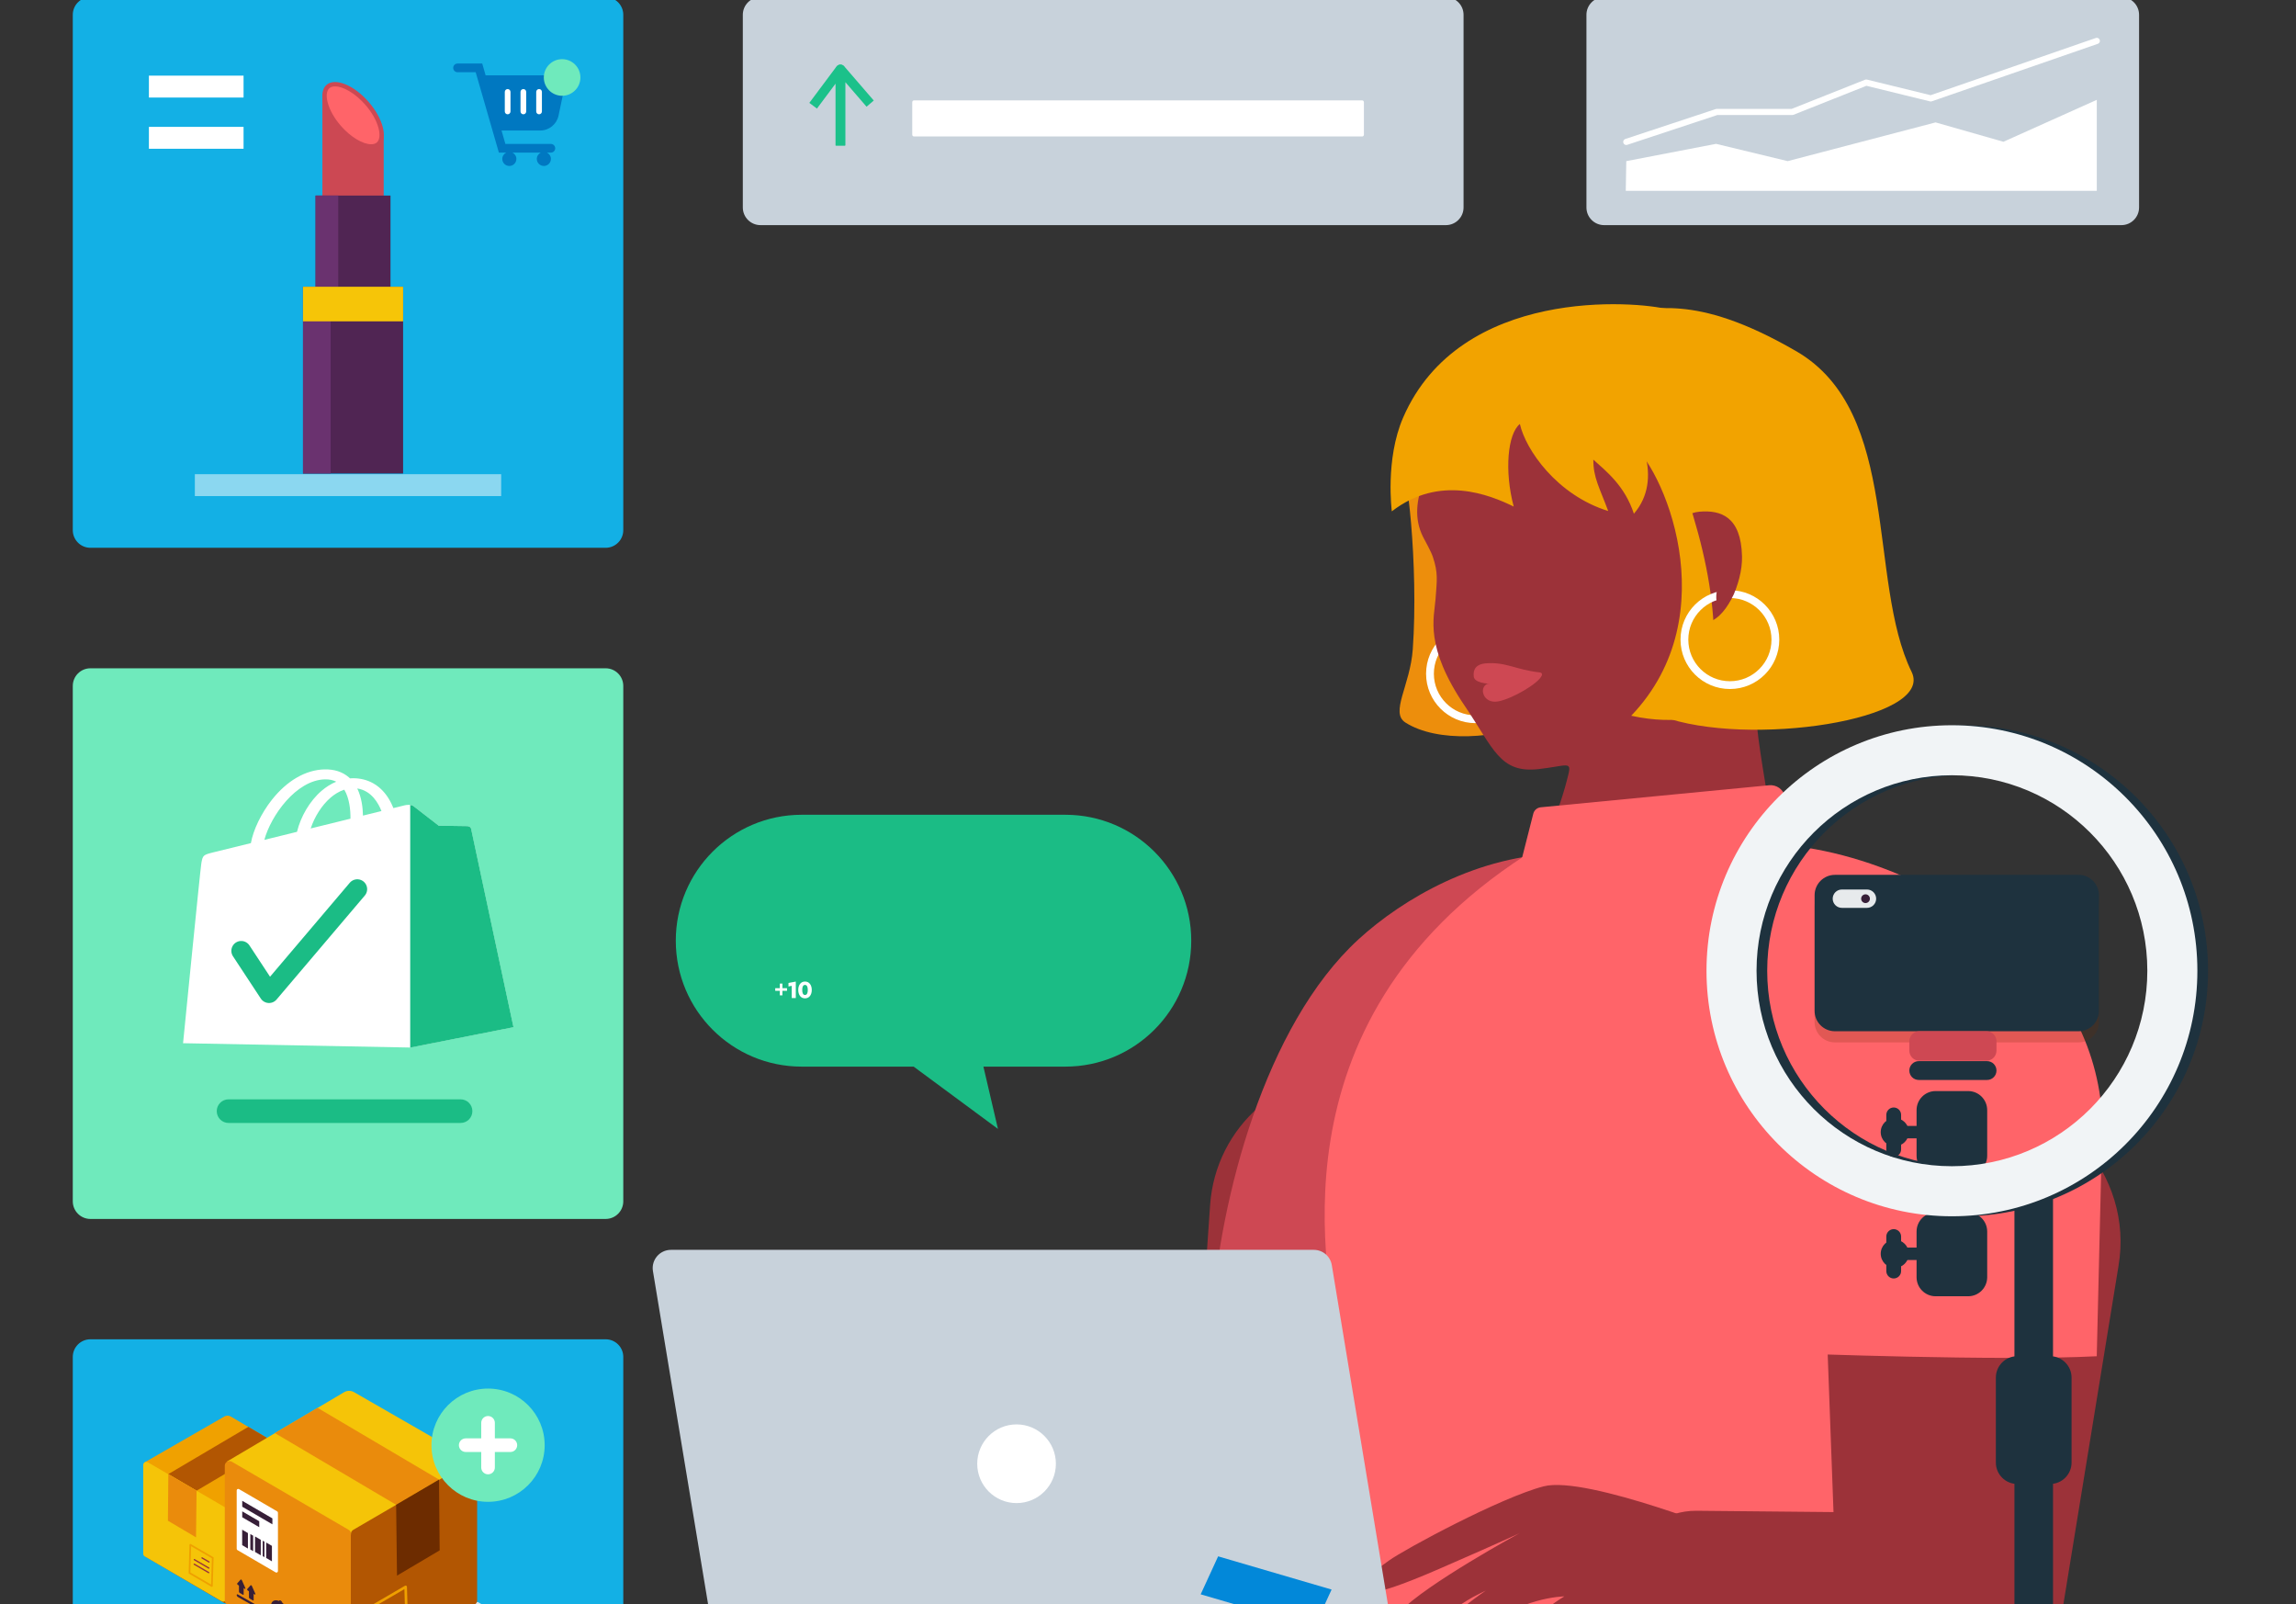
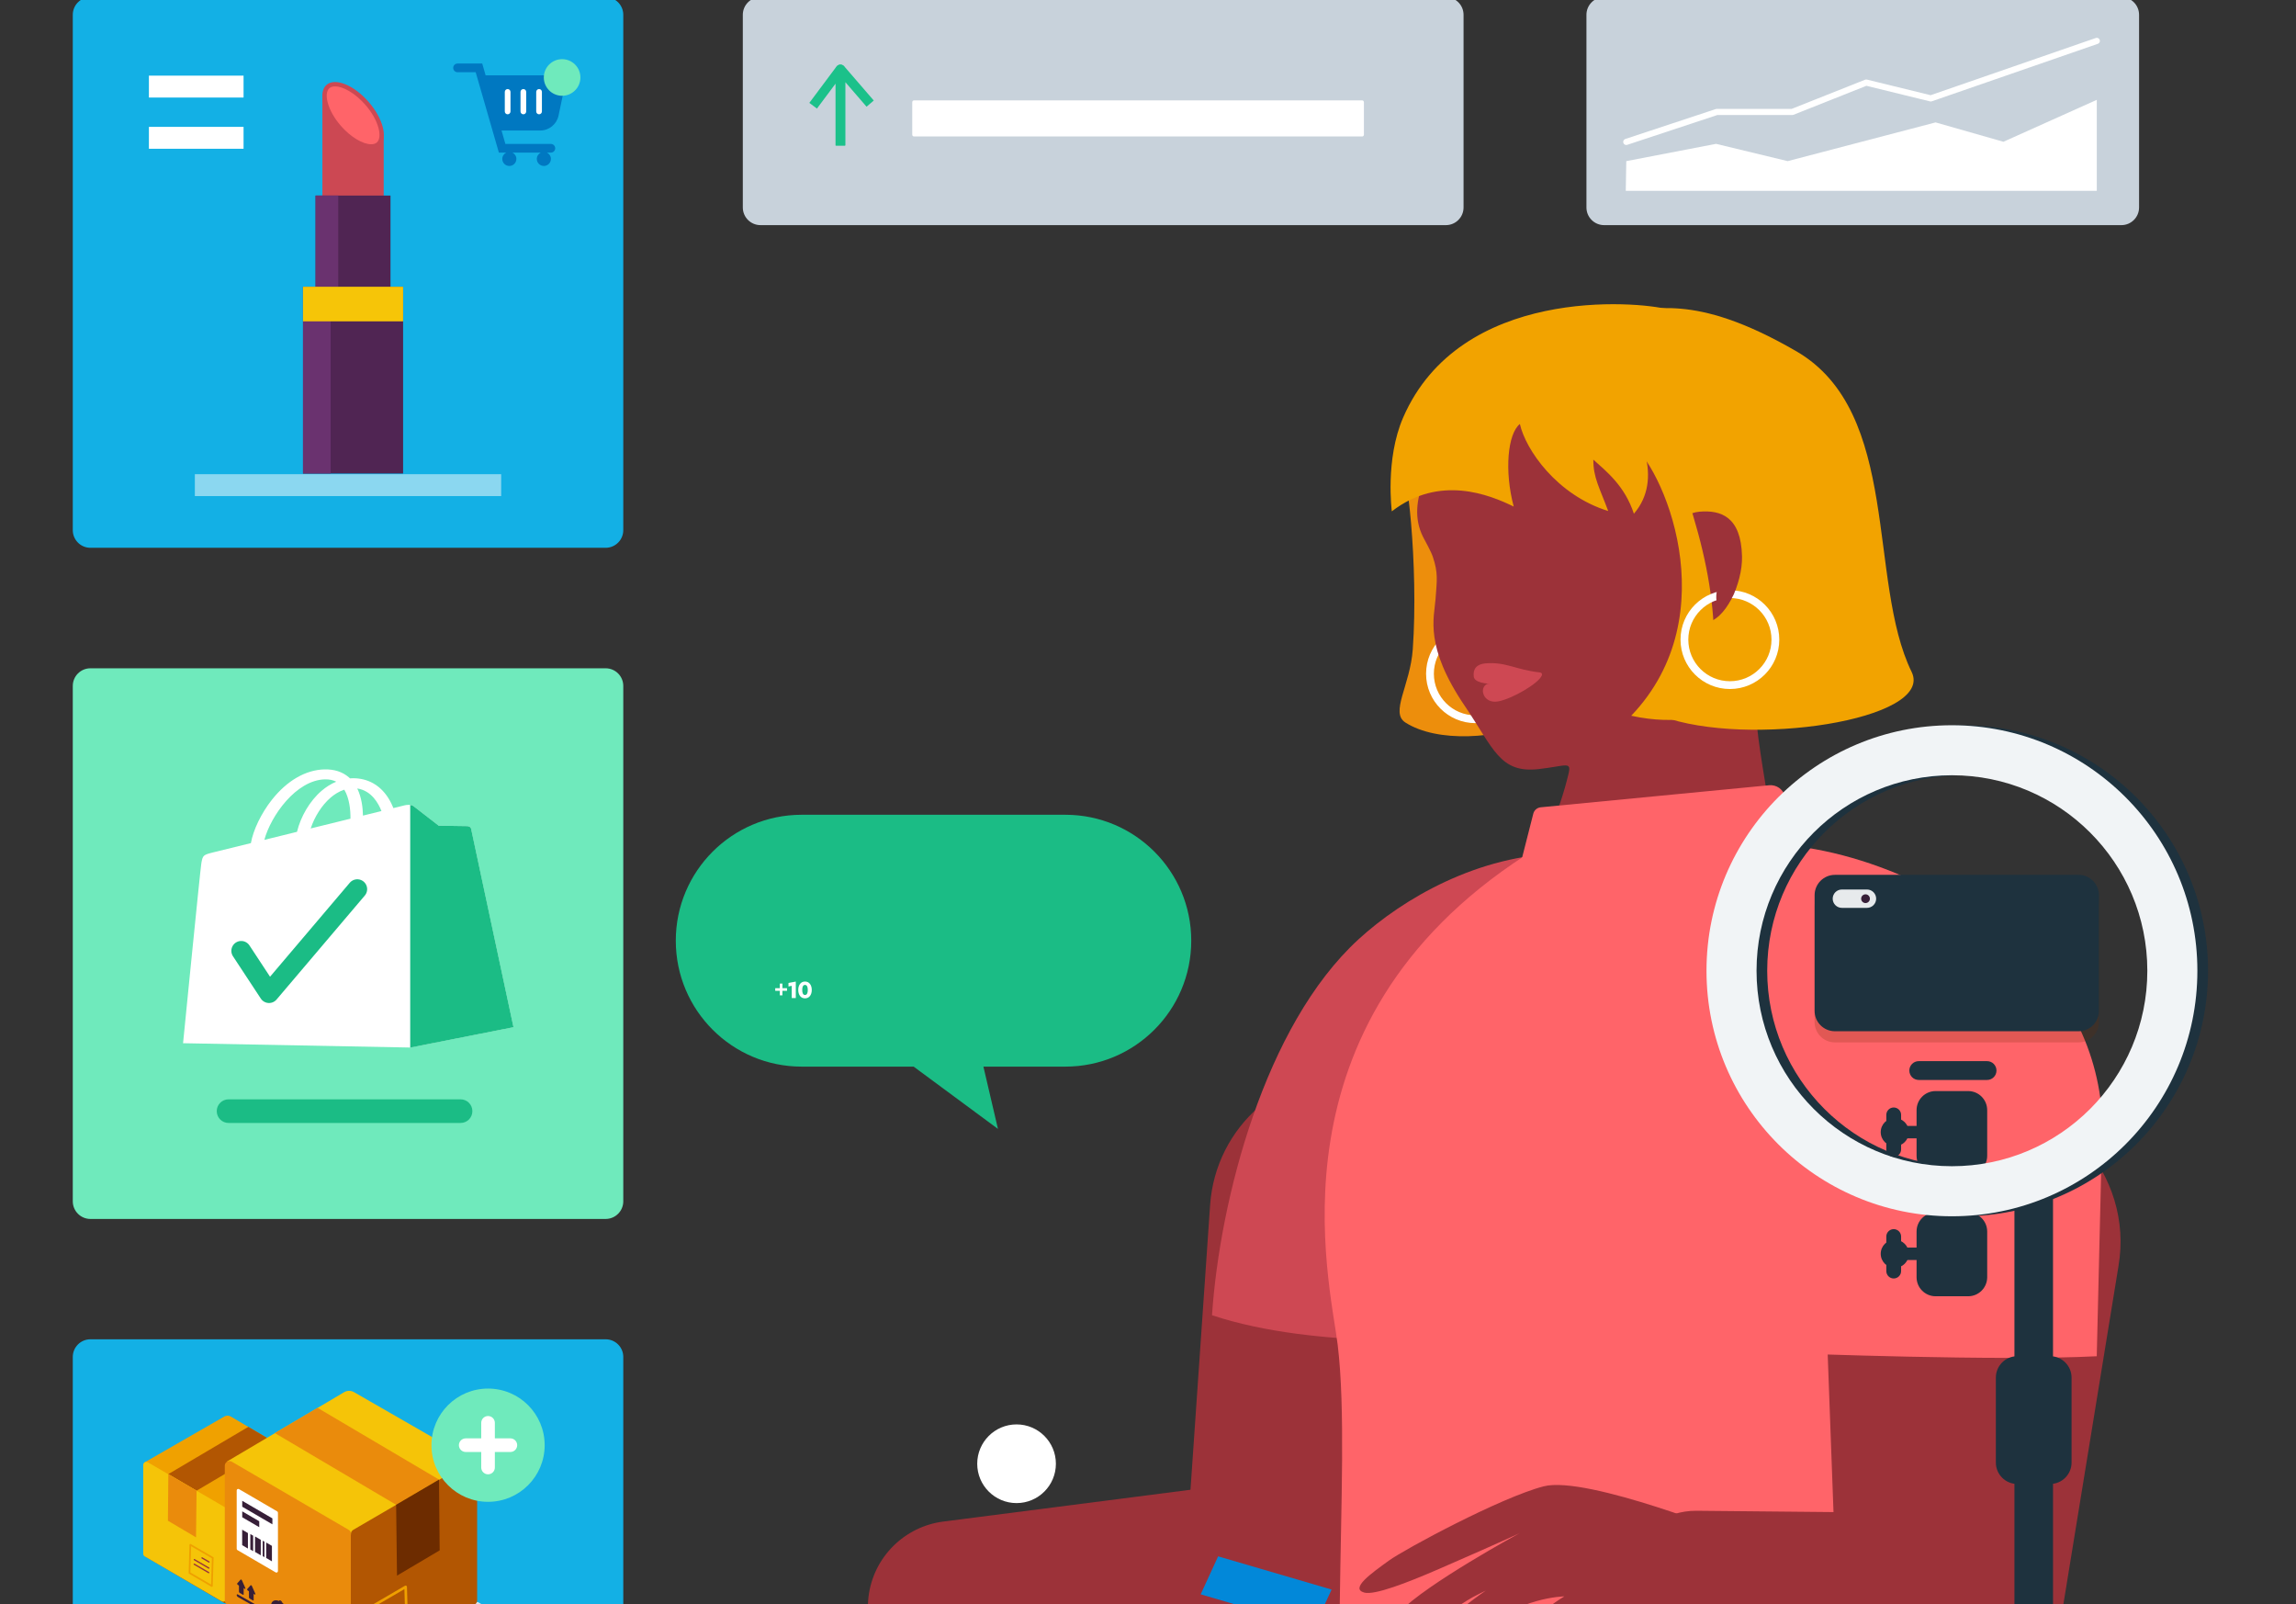
<svg xmlns="http://www.w3.org/2000/svg" width="1134" height="792" viewBox="0 0 1134 792" fill="none">
  <rect x="0" y="0" width="1134" height="792" fill="#333333" stroke="none" />
  <g clip-path="url(#clip0_317_75709)">
    <path d="M299.12 329.973H44.667C39.851 329.973 35.947 333.877 35.947 338.693V593.146C35.947 597.962 39.851 601.866 44.667 601.866H299.12C303.936 601.866 307.84 597.962 307.84 593.146V338.693C307.84 333.877 303.936 329.973 299.12 329.973Z" fill="#6FEABC" />
    <path d="M299.12 -1.414H44.667C39.851 -1.414 35.947 2.49 35.947 7.306V261.759C35.947 266.575 39.851 270.479 44.667 270.479H299.12C303.936 270.479 307.84 266.575 307.84 261.759V7.306C307.84 2.49 303.936 -1.414 299.12 -1.414Z" fill="#13B0E5" />
    <path d="M247.534 234.133H96.24V244.946H247.534V234.133Z" fill="#8BD7F0" />
    <path d="M120.294 37.348H73.547V48.161H120.294V37.348Z" fill="white" />
    <path d="M120.294 62.641H73.547V73.454H120.294V62.641Z" fill="white" />
    <path d="M714.133 -1.414H375.6C370.784 -1.414 366.88 2.49 366.88 7.306V102.439C366.88 107.255 370.784 111.159 375.6 111.159H714.133C718.949 111.159 722.853 107.255 722.853 102.439V7.306C722.853 2.49 718.949 -1.414 714.133 -1.414Z" fill="#C8D2DB" />
    <path d="M672.747 49.562H451.453C450.96 49.562 450.56 49.962 450.56 50.456V66.496C450.56 66.989 450.96 67.389 451.453 67.389H672.747C673.24 67.389 673.64 66.989 673.64 66.496V50.456C673.64 49.962 673.24 49.562 672.747 49.562Z" fill="white" />
    <path d="M401.613 52.201L415.013 34.254V71.841" stroke="#1BC18A" stroke-width="4.69" stroke-linejoin="round" />
    <path d="M429.773 51.161L415.173 34.254V71.841" stroke="#1BC18A" stroke-width="4.69" stroke-linejoin="round" />
    <path d="M1047.77 -1.414H792.267C787.451 -1.414 783.547 2.49 783.547 7.306V102.439C783.547 107.255 787.451 111.159 792.267 111.159H1047.77C1052.59 111.159 1056.49 107.255 1056.49 102.439V7.306C1056.49 2.49 1052.59 -1.414 1047.77 -1.414Z" fill="#C8D2DB" />
    <path d="M492.893 557.413L476.12 485.586L426.907 508.666L492.893 557.413Z" fill="#1BBC85" />
    <path d="M526.173 402.293H395.96C361.615 402.293 333.773 430.132 333.773 464.473C333.773 498.814 361.615 526.653 395.96 526.653H526.173C560.518 526.653 588.36 498.814 588.36 464.473C588.36 430.132 560.518 402.293 526.173 402.293Z" fill="#1BBC85" />
    <path d="M386.442 487.929H388.71V489.213H386.442V491.469H385.158V489.213H382.89V487.929H385.158V485.649H386.442V487.929ZM393.045 492.801H391.041V486.753L389.433 487.077V485.337L393.045 484.665V492.801ZM397.59 484.641C399.714 484.641 400.938 486.417 400.938 488.793C400.938 491.169 399.714 492.945 397.59 492.945C395.466 492.945 394.254 491.169 394.254 488.793C394.254 486.417 395.466 484.641 397.59 484.641ZM397.59 491.277C398.574 491.277 398.97 490.269 398.97 488.793C398.97 487.317 398.574 486.309 397.59 486.309C396.606 486.309 396.222 487.317 396.222 488.793C396.222 490.269 396.606 491.277 397.59 491.277Z" fill="white" />
    <path d="M189.507 143.437H159.227V46.277L189.507 67.597V143.437Z" fill="#CC4853" />
    <path d="M192.867 96.559H155.867V189.252H192.867V96.559Z" fill="#502553" />
    <path d="M167.067 96.559H155.867V189.252H167.067V96.559Z" fill="#6A326F" />
    <path d="M187.53 71.979C191.744 68.297 189.282 58.583 182.029 50.281C174.777 41.979 165.481 38.233 161.266 41.915C157.051 45.597 159.514 55.312 166.766 63.614C174.019 71.916 183.315 75.661 187.53 71.979Z" fill="#CC4853" />
    <path d="M183.32 71.224C179.12 71.224 173.133 67.597 168.4 62.184C165.106 58.424 162.773 54.264 161.813 50.491C161 47.277 161.32 44.744 162.693 43.544C163.36 42.957 164.293 42.664 165.48 42.664C169.68 42.664 175.666 46.291 180.4 51.704C183.693 55.464 186.026 59.624 186.986 63.397C187.8 66.611 187.48 69.144 186.12 70.344C185.453 70.931 184.52 71.224 183.333 71.224H183.32Z" fill="#FF6469" />
    <path d="M199.093 141.586H149.653V233.786H199.093V141.586Z" fill="#502553" />
    <path d="M163.307 141.586H149.653V233.786H163.307V141.586Z" fill="#6A326F" />
    <path d="M199.093 141.586H149.653V158.666H199.093V141.586Z" fill="#F6C508" />
    <mask id="mask0_317_75709" style="mask-type:luminance" maskUnits="userSpaceOnUse" x="406" y="98" width="705" height="737">
      <path d="M1110.19 98.519H406.934V834.2H1110.19V98.519Z" fill="white" />
    </mask>
    <g mask="url(#mask0_317_75709)">
      <path d="M738.16 608.615L714.213 799.189L713.04 808.549C709.107 839.802 680.84 861.989 649.587 858.055L466.107 835.802C442.76 832.975 426.133 811.749 428.96 788.402C431.36 768.655 446.933 753.722 465.8 751.295L649.107 727.709L584.467 786.575L597.68 594.962C600.36 556.069 634.067 526.709 672.973 529.389C713.267 532.029 743.32 568.589 738.173 608.629L738.16 608.615Z" fill="#9C3239" />
      <path d="M772.133 421.36C730.107 421.986 692.947 443.693 671.013 463.76C624.533 506.306 602.467 592.466 598.613 649.4C650.707 666.76 724.493 660.973 724.493 660.973L730.373 553.76L815.92 450.093C813.907 432.026 805.16 414.72 772.133 421.373V421.36Z" fill="#CE4853" />
      <path d="M740.707 191.92C728.747 180.973 691.267 228.453 691.267 228.453C694.747 226.187 700.694 279.427 697.774 320.6C696.507 338.427 686.44 351.813 694.107 356.733C709.8 366.8 739.787 364.987 759.267 356.013C770.947 350.627 775.227 350.333 771.84 340.48C755.56 293.12 784.987 232.467 740.707 191.933V191.92Z" fill="#ED8E0C" />
      <path d="M728.733 355.132C741.141 355.132 751.2 345.074 751.2 332.666C751.2 320.258 741.141 310.199 728.733 310.199C716.325 310.199 706.267 320.258 706.267 332.666C706.267 345.074 716.325 355.132 728.733 355.132Z" stroke="white" stroke-width="3.85" stroke-miterlimit="10" />
      <path d="M878.507 447.576C882.52 432.323 864.414 359.163 867.627 345.083C871.067 330.029 868.147 307.909 867.64 297.723C866.467 273.989 845.84 180.883 845.84 180.883L729.627 191.269L711.414 221.283C709.227 227.269 693.587 246.736 702.854 265.109C703.894 267.163 706.734 272.123 707.68 274.936C710.36 282.923 709.707 286.456 709.014 295.803C708.32 305.149 703.427 319.069 723.534 348.683C737.707 369.549 740.707 381.963 760.014 379.736C773.787 378.149 776.214 375.71 774.667 382.203C765.667 419.776 742.507 452.443 739.174 471.163C731.347 515.136 843.894 528.523 878.52 447.603L878.507 447.576Z" fill="#9C3239" />
      <path d="M893.893 440.842L742.374 460.375L757.293 401.775C757.733 400.028 759.227 398.762 761.014 398.602L873.774 387.722C877.387 387.375 880.72 389.708 881.627 393.228L893.88 440.842H893.893Z" fill="#FF6469" />
      <path d="M887.2 173.442C834.96 143.135 816.347 154.695 801 152.549L822.6 224.255C827.12 220.455 841.88 324.495 820.68 353.628C862.893 369.322 955.773 355.549 944.147 331.735C922.173 286.722 939.133 203.549 887.2 173.429V173.442Z" fill="#F2A300" />
      <path d="M860.387 274.762C860.68 287.855 852.293 306.682 841.973 307.508C831.653 308.348 824.293 290.828 823.027 277.775C821.773 264.735 829.107 253.482 839.427 252.642C849.747 251.802 859.933 254.882 860.387 274.748V274.762Z" fill="#9C3239" />
      <path d="M867.067 164.468C856.827 156.428 825.587 153.214 823.92 152.774C808.4 148.654 721.253 141.268 693.027 206.148C684.04 226.801 687.427 252.481 687.427 252.481C710.987 234.241 735.693 244.281 747.627 250.121C742.947 232.508 744.627 214.188 750.667 209.348C753.52 222.001 768.867 244.414 794.293 252.321C790.04 240.854 786.867 235.721 786.96 226.948C793.413 232.788 802.453 239.828 806.987 253.654C814.48 244.948 814.987 234.708 812.867 225.534C834.8 231.534 855.907 236.894 862.667 237.294C862.667 237.294 890.333 182.761 867.067 164.481V164.468Z" fill="#F2A300" />
      <path d="M822.454 215.215L804.547 218.002C821.054 229.095 853.467 303.375 805.667 353.401C828.867 358.548 843.667 352.508 843.667 352.508C851.16 307.682 844.587 272.028 822.454 215.215Z" fill="#F2A300" />
      <path d="M854.4 338.281C866.808 338.281 876.867 328.222 876.867 315.814C876.867 303.406 866.808 293.348 854.4 293.348C841.992 293.348 831.934 303.406 831.934 315.814C831.934 328.222 841.992 338.281 854.4 338.281Z" stroke="white" stroke-width="3.85" stroke-miterlimit="10" />
      <path d="M856.227 293.641C854.387 297.761 850.947 300.281 849.107 299.387C847.267 298.494 847.32 292.561 848.52 290.067C849.72 287.574 853.36 286.801 855.213 287.694C857.067 288.587 858.533 288.481 856.24 293.641H856.227Z" fill="#9C3239" />
      <path d="M661.547 792.202C661.493 821.602 636.747 937.135 636.747 937.135L965.947 920.082L925.64 776.228L942.92 624.882L883.56 539.868V453.068C883.56 440.028 871.92 430.055 859.027 432.068L753.32 422.375C624.16 505.975 656.92 632.655 660.693 664.028C664.493 695.588 662.333 742.308 661.72 792.175H661.573L661.547 792.202Z" fill="#FF6469" />
      <path d="M1046.33 625.122L1017.03 804.868L1014.91 817.842C1010.67 843.815 986.187 861.428 960.213 857.202C958.08 856.855 955.747 856.282 953.733 855.682L826.88 816.255C807.907 810.362 797.32 790.202 803.213 771.242C808.04 755.722 822.453 745.815 837.907 745.948L970.747 747.228L907.467 798.028L900.76 616.028C899.267 575.575 930.853 541.588 971.293 540.095C1016.96 537.882 1054.11 580.175 1046.32 625.122H1046.33Z" fill="#9C3239" />
      <path d="M860.413 807.907C836.667 822.4 791.907 801.907 791.907 801.907C791.907 801.907 776.4 804.213 767.707 812.333C761.893 817.773 759.547 823.52 756.16 824.253C739.347 827.88 748.933 812.08 753.053 805.573C758.92 796.28 772.627 788.227 772.627 788.227C772.627 788.227 749.213 788.573 730.96 806.4C713.547 823.413 692.147 819.32 721.68 794.507C725.467 791.32 729.68 788.227 733.84 785.36C732.787 785.88 731.707 786.413 730.573 786.973C713.24 795.427 700.68 811.16 692.493 812.213C682.36 813.52 681.947 805.653 691.107 796.053C704.533 781.96 750.627 756.96 750.627 756.96C750.627 756.96 746.187 759.253 710.827 774.64C694.64 781.68 678.853 787.694 673.867 786.36C666.533 784.4 677.36 776.8 686.107 770.467C693.587 765.053 741.147 739.373 762.453 733.88C783.76 728.387 858.533 758.52 858.533 758.52C858.533 758.52 884.187 793.4 860.427 807.907H860.413Z" fill="#9C3239" />
      <path d="M734.987 337.588C740.773 337.015 752.227 334.495 756.853 333.575C759.093 333.135 762.027 331.922 761.387 333.668C760.08 337.202 747.427 344.828 740.12 346.295C735.933 347.135 733.72 344.922 733 343.455C731.293 339.975 733.627 337.722 735 337.588H734.987Z" fill="#CE4853" />
      <path d="M753.933 336.828C748.027 337.308 728.64 339.748 727.893 334.081C727.4 330.281 729.36 327.908 733.68 327.548C743.787 326.694 748.627 330.708 760.347 331.988C763.533 332.334 760.2 336.334 753.92 336.828H753.933Z" fill="#CE4853" />
      <path d="M1035.59 669.655L1038.01 568.522C1041.09 532.855 1027.96 497.562 1001.93 472.975C965.307 438.389 911.133 415.655 866.08 416.749L799.44 418.375L885.107 668.202C885.107 668.202 987.267 672.122 1035.59 669.655Z" fill="#FF6469" />
    </g>
-     <path d="M691.547 828.681H364.84C359.614 828.681 355.16 824.908 354.307 819.748L322.467 627.481C321.64 622.028 325.867 617.121 331.374 617.121H648.894C653.347 617.121 657.147 620.374 657.8 624.788L691.534 828.681H691.547Z" fill="#C8D2DB" />
    <path d="M521.507 722.735C521.507 733.469 512.8 742.162 502.08 742.162C491.347 742.162 482.653 733.455 482.653 722.735C482.653 712.015 491.36 703.309 502.08 703.309C512.8 703.309 521.507 712.015 521.507 722.735Z" fill="white" />
    <path d="M593.014 787.213L649.04 803.6L657.68 784.853L601.64 768.453L593.014 787.213Z" fill="#0288D9" />
    <path d="M1013.99 591.055H994.934V811.295H1013.99V591.055Z" fill="#1E323E" />
    <path d="M1012.57 669.629H996.334C990.494 669.629 985.76 674.363 985.76 680.202V722.149C985.76 727.988 990.494 732.722 996.334 732.722H1012.57C1018.41 732.722 1023.15 727.988 1023.15 722.149V680.202C1023.15 674.363 1018.41 669.629 1012.57 669.629Z" fill="#1E323E" />
    <path d="M972.066 598.668H956.013C950.814 598.668 946.6 602.882 946.6 608.081V630.628C946.6 635.827 950.814 640.041 956.013 640.041H972.066C977.265 640.041 981.48 635.827 981.48 630.628V608.081C981.48 602.882 977.265 598.668 972.066 598.668Z" fill="#1E323E" />
    <path d="M972.066 538.719H956.013C950.814 538.719 946.6 542.933 946.6 548.132V570.679C946.6 575.878 950.814 580.092 956.013 580.092H972.066C977.265 580.092 981.48 575.878 981.48 570.679V548.132C981.48 542.933 977.265 538.719 972.066 538.719Z" fill="#1E323E" />
    <path opacity="0.2" d="M896.227 447.493V504.64C896.227 510.185 900.722 514.68 906.267 514.68H1026.61C1032.16 514.68 1036.65 510.185 1036.65 504.64V447.493C1036.65 441.948 1032.16 437.453 1026.61 437.453H906.267C900.722 437.453 896.227 441.948 896.227 447.493Z" fill="#6D2C00" />
    <path d="M896.24 442.001V499.147C896.24 504.692 900.735 509.188 906.28 509.188H1026.63C1032.17 509.188 1036.67 504.692 1036.67 499.147V442.001C1036.67 436.456 1032.17 431.961 1026.63 431.961H906.28C900.735 431.961 896.24 436.456 896.24 442.001Z" fill="#1E323E" />
    <path d="M909.707 439.199C907.203 439.199 905.173 441.229 905.173 443.732C905.173 446.236 907.203 448.266 909.707 448.266H922.107C924.61 448.266 926.64 446.236 926.64 443.732C926.64 441.229 924.61 439.199 922.107 439.199H909.707Z" fill="#E7EAEC" />
    <path d="M921.387 445.894C922.579 445.894 923.547 444.927 923.547 443.734C923.547 442.541 922.579 441.574 921.387 441.574C920.194 441.574 919.227 442.541 919.227 443.734C919.227 444.927 920.194 445.894 921.387 445.894Z" fill="#371F38" />
    <path d="M969.333 358.094C902.386 358.094 848.106 412.36 848.106 479.32C848.106 546.28 902.373 600.547 969.333 600.547C1036.29 600.547 1090.56 546.28 1090.56 479.32C1090.56 412.36 1036.29 358.094 969.333 358.094ZM969.333 575.827C916.026 575.827 872.826 532.614 872.826 479.307C872.826 426 916.04 382.787 969.333 382.787C1022.63 382.787 1065.84 426 1065.84 479.307C1065.84 532.614 1022.63 575.827 969.333 575.827Z" fill="#1E323E" />
    <path d="M964.066 358.094C897.12 358.094 842.84 412.36 842.84 479.32C842.84 546.28 897.106 600.547 964.066 600.547C1031.03 600.547 1085.29 546.28 1085.29 479.32C1085.29 412.36 1031.03 358.094 964.066 358.094ZM964.066 575.827C910.76 575.827 867.56 532.614 867.56 479.307C867.56 426 910.773 382.787 964.066 382.787C1017.36 382.787 1060.57 426 1060.57 479.307C1060.57 532.614 1017.36 575.827 964.066 575.827Z" fill="#F1F4F6" />
-     <path d="M981.106 509.172H947.986C945.247 509.172 943.026 511.393 943.026 514.132V518.772C943.026 521.511 945.247 523.732 947.986 523.732H981.106C983.846 523.732 986.066 521.511 986.066 518.772V514.132C986.066 511.393 983.846 509.172 981.106 509.172Z" fill="#CE4853" />
    <path d="M981.426 523.945H947.666C945.104 523.945 943.026 526.023 943.026 528.585V528.599C943.026 531.161 945.104 533.239 947.666 533.239H981.426C983.989 533.239 986.066 531.161 986.066 528.599V528.585C986.066 526.023 983.989 523.945 981.426 523.945Z" fill="#1E323E" />
    <path d="M935.84 565.948C939.676 565.948 942.786 562.838 942.786 559.001C942.786 555.165 939.676 552.055 935.84 552.055C932.003 552.055 928.893 555.165 928.893 559.001C928.893 562.838 932.003 565.948 935.84 565.948Z" fill="#1E323E" />
    <path d="M938.96 550.481C938.96 548.464 937.324 546.828 935.307 546.828C933.289 546.828 931.653 548.464 931.653 550.481V567.535C931.653 569.553 933.289 571.188 935.307 571.188C937.324 571.188 938.96 569.553 938.96 567.535V550.481Z" fill="#1E323E" />
    <path d="M948.88 555.934H939.906V562.067H948.88V555.934Z" fill="#1E323E" />
    <path d="M935.84 626.014C939.676 626.014 942.786 622.904 942.786 619.068C942.786 615.231 939.676 612.121 935.84 612.121C932.003 612.121 928.893 615.231 928.893 619.068C928.893 622.904 932.003 626.014 935.84 626.014Z" fill="#1E323E" />
    <path d="M938.96 610.548C938.96 608.53 937.324 606.895 935.307 606.895C933.289 606.895 931.653 608.53 931.653 610.548V627.601C931.653 629.619 933.289 631.255 935.307 631.255C937.324 631.255 938.96 629.619 938.96 627.601V610.548Z" fill="#1E323E" />
    <path d="M948.88 616H939.906V622.133H948.88V616Z" fill="#1E323E" />
    <path d="M299.12 661.281H44.667C39.851 661.281 35.947 665.185 35.947 670.001V840.695C35.947 845.511 39.851 849.415 44.667 849.415H299.12C303.936 849.415 307.84 845.511 307.84 840.695V670.001C307.84 665.185 303.936 661.281 299.12 661.281Z" fill="#13B0E5" />
    <g style="mix-blend-mode:multiply">
      <path d="M307.88 849.414H210.24L110.787 791.027H236.027L307.8 833.041L307.88 849.414Z" fill="#DAE5ED" />
    </g>
    <path d="M71.814 768.586L110.48 791.333C111.2 791.76 112.093 791.76 112.813 791.333L151.96 768.586L114.013 744.973C113.027 744.386 111.8 744.386 110.813 744.96L71.827 768.573L71.814 768.586Z" fill="#B25602" />
    <path d="M71.467 722.026L111.44 745.933L152.107 721.959L114 699.426C113.013 698.839 111.787 698.839 110.8 699.413L71.467 722.026Z" fill="#F0A100" />
    <path d="M152.093 768.466L114.067 790.64C113.053 791.226 111.787 790.506 111.787 789.333V745.493C111.787 744.96 112.067 744.453 112.533 744.186L150.56 722.013C151.573 721.426 152.84 722.146 152.84 723.32V767.16C152.84 767.693 152.56 768.2 152.093 768.466Z" fill="#B25602" />
    <path d="M122.667 704.508L136.56 712.721L97.067 736.054L83.12 727.854L122.667 704.508Z" fill="#B25602" />
    <path d="M71.48 768.466L109.507 790.64C110.52 791.226 111.787 790.506 111.787 789.333V745.493C111.787 744.96 111.507 744.453 111.04 744.186L73.013 722.013C72 721.426 70.733 722.146 70.733 723.32V767.16C70.733 767.693 71.013 768.2 71.48 768.466Z" fill="#F5C408" />
    <path d="M82.934 750.867L96.814 759.08L97.094 736.04L83.147 727.84L82.934 750.867Z" fill="#EA8B0C" />
    <path d="M135.787 738.187L148.213 730.947C148.547 730.747 148.96 730.987 148.96 731.374V750.36C148.96 750.534 148.867 750.707 148.707 750.787L136.28 758.027C135.947 758.227 135.533 757.987 135.533 757.6V738.614C135.533 738.44 135.627 738.267 135.787 738.187Z" fill="white" />
    <path d="M147.16 734.746V736.666L137.36 742.386V740.466L147.16 734.746Z" fill="#371F38" />
    <path d="M141.64 741.399L147.16 738.172V740.105L141.64 743.319V741.399Z" fill="#371F38" />
    <path d="M147.173 749.175L145.307 750.268V745.242L147.173 744.148V749.175Z" fill="#371F38" />
    <path d="M143.6 746.094L144.533 745.547V750.587L143.6 751.12V746.094Z" fill="#371F38" />
    <path d="M143 751.374L141.133 752.468V747.428L143 746.348V751.374Z" fill="#371F38" />
    <path d="M139.373 753.349L137.493 754.429V749.402L139.373 748.309V753.349Z" fill="#371F38" />
    <path d="M139.946 748.039L140.493 747.719V752.745L139.946 753.065V748.039Z" fill="#91A0AF" />
    <path d="M131.493 772.278C131.627 770.572 132.987 768.518 134.64 767.572C136.293 766.625 137.653 767.132 137.787 768.678L131.48 772.278H131.493Z" fill="#371F38" />
    <path d="M134.106 768.011C134.133 767.717 134.36 767.371 134.653 767.197C134.946 767.024 135.173 767.117 135.2 767.384L134.12 767.997L134.106 768.011Z" fill="#371F38" />
    <path d="M135.68 773.84C136.507 773.36 137.187 772.307 137.187 771.467C137.187 771.2 136.973 771.107 136.707 771.267C136.44 771.427 136.227 771.747 136.227 772.014C136.227 772.32 135.973 772.72 135.667 772.894C135.36 773.067 135.106 772.96 135.106 772.654V768.04C135.106 767.774 134.893 767.68 134.627 767.84C134.36 768 134.146 768.32 134.146 768.587V773.2C134.146 774.027 134.826 774.32 135.653 773.854L135.68 773.84Z" fill="#371F38" />
    <path d="M146.947 765.291L147.973 764.705C148.107 764.625 148.227 764.452 148.227 764.305V761.785C148.227 761.652 148.12 761.598 147.973 761.678L146.947 762.265C146.813 762.345 146.693 762.518 146.693 762.665V765.185C146.693 765.318 146.8 765.371 146.947 765.291Z" fill="#371F38" />
-     <path d="M146.36 763.36L148.56 762.107C148.76 762 148.88 761.72 148.773 761.6L147.667 760.373C147.573 760.267 147.333 760.4 147.24 760.627L146.133 763.107C146.04 763.333 146.16 763.48 146.347 763.36H146.36Z" fill="#371F38" />
+     <path d="M146.36 763.36L148.56 762.107C148.76 762 148.88 761.72 148.773 761.6C147.573 760.267 147.333 760.4 147.24 760.627L146.133 763.107C146.04 763.333 146.16 763.48 146.347 763.36H146.36Z" fill="#371F38" />
    <path d="M143.706 767.143L144.733 766.556C144.866 766.476 144.986 766.303 144.986 766.156V763.636C144.986 763.503 144.88 763.45 144.733 763.53L143.706 764.116C143.573 764.196 143.453 764.37 143.453 764.516V767.036C143.453 767.17 143.56 767.223 143.706 767.143Z" fill="#371F38" />
    <path d="M143.107 765.212L145.307 763.958C145.507 763.852 145.627 763.572 145.52 763.452L144.413 762.225C144.32 762.118 144.08 762.252 143.987 762.478L142.88 764.958C142.787 765.185 142.907 765.332 143.093 765.212H143.107Z" fill="#371F38" />
    <path d="M142.84 769.293L148.533 766.04C148.76 765.907 148.947 765.613 148.947 765.386C148.947 765.16 148.76 765.08 148.533 765.213L142.84 768.466C142.613 768.6 142.427 768.893 142.427 769.12C142.427 769.347 142.613 769.426 142.84 769.293Z" fill="#371F38" />
    <path d="M93.6 776.666L104.653 783.106L105.067 769.173L94 762.746L93.6 776.666Z" stroke="#EFA000" stroke-width="0.85" stroke-linecap="round" stroke-linejoin="round" />
    <path d="M103.24 771.24L99.787 769.227" stroke="#993239" stroke-width="0.64" stroke-miterlimit="10" stroke-linecap="round" />
    <path d="M103.147 774.251L95.987 770.078" stroke="#993239" stroke-width="0.64" stroke-miterlimit="10" stroke-linecap="round" />
    <path d="M103.08 776.492L95.934 772.332" stroke="#993239" stroke-width="0.64" stroke-miterlimit="10" stroke-linecap="round" />
    <path d="M234.04 792.404L175.334 826.95C174.24 827.59 172.894 827.59 171.787 826.95L112.36 792.43L169.987 756.59C171.48 755.71 173.347 755.697 174.854 756.564L234.04 792.417V792.404Z" fill="#B25602" />
    <path d="M234.56 721.709L173.867 758.003L112.12 721.616L169.973 687.403C171.467 686.523 173.333 686.509 174.84 687.376L234.56 721.709Z" fill="#F5C408" />
    <path d="M112.16 792.231L169.907 825.897C171.44 826.791 173.36 825.684 173.36 823.911V757.364C173.36 756.551 172.92 755.791 172.227 755.377L114.48 721.711C112.947 720.817 111.027 721.924 111.027 723.697V790.244C111.027 791.057 111.467 791.817 112.16 792.231Z" fill="#EA8B0C" />
    <path d="M156.827 695.121L135.747 707.588L195.694 743.014L216.867 730.574L156.827 695.121Z" fill="#EA8B0C" />
    <path d="M234.533 792.231L176.787 825.897C175.253 826.791 173.333 825.684 173.333 823.911V757.364C173.333 756.551 173.774 755.791 174.467 755.377L232.213 721.711C233.747 720.817 235.667 721.924 235.667 723.697V790.244C235.667 791.057 235.227 791.817 234.533 792.231Z" fill="#B25602" />
    <path d="M217.16 765.497L196.08 777.977L195.653 743.004L216.827 730.551L217.16 765.497Z" fill="#6D2C00" />
    <path d="M136.907 746.257L118.04 735.257C117.533 734.963 116.907 735.323 116.907 735.91V764.723C116.907 764.99 117.053 765.243 117.28 765.377L136.147 776.377C136.653 776.67 137.28 776.31 137.28 775.723V746.91C137.28 746.643 137.133 746.39 136.907 746.257Z" fill="white" />
    <path d="M119.64 741.031V743.951L134.533 752.645V749.711L119.64 741.031Z" fill="#371F38" />
    <path d="M128.04 751.122L119.64 746.242V749.162L128.04 754.056V751.122Z" fill="#371F38" />
    <path d="M119.613 762.937L122.453 764.604V756.964L119.613 755.297V762.937Z" fill="#371F38" />
    <path d="M125.04 758.259L123.64 757.445V765.085L125.04 765.899V758.259Z" fill="#371F38" />
    <path d="M125.96 766.269L128.8 767.936V760.296L125.96 758.629V766.269Z" fill="#371F38" />
    <path d="M131.467 769.269L134.307 770.922V763.282L131.467 761.629V769.269Z" fill="#371F38" />
    <path d="M130.6 761.216L129.76 760.723V768.363L130.6 768.856V761.216Z" fill="#371F38" />
    <path d="M143.427 798.016C143.227 795.429 141.16 792.309 138.64 790.882C136.12 789.442 134.054 790.202 133.854 792.549L143.427 798.016Z" fill="#371F38" />
    <path d="M139.454 791.535C139.414 791.095 139.067 790.562 138.627 790.308C138.187 790.055 137.84 790.188 137.8 790.602L139.44 791.535H139.454Z" fill="#371F38" />
    <path d="M137.067 800.375C135.8 799.655 134.773 798.041 134.773 796.775C134.773 796.375 135.093 796.241 135.493 796.468C135.893 796.695 136.213 797.201 136.213 797.601C136.213 798.068 136.6 798.668 137.067 798.935C137.533 799.201 137.92 799.041 137.92 798.575V791.561C137.92 791.161 138.24 791.028 138.64 791.255C139.04 791.481 139.36 791.988 139.36 792.388V799.401C139.36 800.668 138.333 801.108 137.067 800.388V800.375Z" fill="#371F38" />
    <path d="M119.96 787.401L118.413 786.521C118.2 786.401 118.026 786.134 118.026 785.921V782.094C118.026 781.881 118.2 781.814 118.413 781.934L119.96 782.814C120.173 782.934 120.346 783.201 120.346 783.414V787.241C120.346 787.454 120.173 787.521 119.96 787.401Z" fill="#371F38" />
    <path d="M120.853 784.468L117.507 782.562C117.213 782.388 117.027 781.962 117.173 781.802L118.84 779.935C118.987 779.775 119.347 779.975 119.493 780.308L121.16 784.082C121.307 784.428 121.133 784.642 120.827 784.468H120.853Z" fill="#371F38" />
    <path d="M124.893 790.213L123.347 789.333C123.133 789.213 122.96 788.947 122.96 788.733V784.907C122.96 784.693 123.133 784.627 123.347 784.747L124.893 785.627C125.107 785.747 125.28 786.013 125.28 786.227V790.053C125.28 790.267 125.107 790.333 124.893 790.213Z" fill="#371F38" />
    <path d="M125.787 787.281L122.44 785.374C122.147 785.201 121.96 784.774 122.107 784.614L123.773 782.748C123.92 782.588 124.28 782.788 124.427 783.121L126.093 786.894C126.24 787.241 126.067 787.454 125.76 787.281H125.787Z" fill="#371F38" />
    <path d="M126.187 793.483L117.533 788.549C117.187 788.349 116.907 787.909 116.907 787.563C116.907 787.216 117.187 787.096 117.533 787.296L126.187 792.229C126.533 792.429 126.813 792.869 126.813 793.216C126.813 793.563 126.533 793.683 126.187 793.483Z" fill="#371F38" />
    <path d="M200.973 804.682L184.173 814.442L183.56 793.308L200.347 783.535L200.973 804.682Z" stroke="#EFA000" stroke-width="1.29" stroke-linecap="round" stroke-linejoin="round" />
    <path d="M241.053 741.533C256.495 741.533 269.013 729.015 269.013 713.573C269.013 698.131 256.495 685.613 241.053 685.613C225.611 685.613 213.093 698.131 213.093 713.573C213.093 729.015 225.611 741.533 241.053 741.533Z" fill="#6FEABC" />
    <path d="M252.067 710.199H230.027C228.164 710.199 226.653 711.706 226.653 713.566C226.653 715.425 228.164 716.933 230.027 716.933H252.067C253.93 716.933 255.44 715.425 255.44 713.566C255.44 711.706 253.93 710.199 252.067 710.199Z" fill="white" />
    <path d="M237.68 702.544V724.584C237.68 726.447 239.187 727.957 241.047 727.957C242.906 727.957 244.413 726.447 244.413 724.584V702.544C244.413 700.681 242.906 699.17 241.047 699.17C239.187 699.17 237.68 700.681 237.68 702.544Z" fill="white" />
    <path d="M280.067 37.198H239.854L238.174 31.371H225.987C224.8 31.371 223.84 32.331 223.84 33.518C223.84 34.704 224.8 35.664 225.987 35.664H234.947L246.4 75.358H250.027C248.88 75.931 248.08 77.104 248.08 78.464C248.08 80.384 249.64 81.944 251.56 81.944C253.48 81.944 255.04 80.384 255.04 78.464C255.04 77.091 254.24 75.931 253.094 75.358H267.08C265.934 75.931 265.134 77.104 265.134 78.464C265.134 80.384 266.694 81.944 268.614 81.944C270.534 81.944 272.094 80.384 272.094 78.464C272.094 77.091 271.294 75.931 270.147 75.358H272.067C273.254 75.358 274.214 74.398 274.214 73.211C274.214 72.024 273.254 71.064 272.067 71.064H249.614L247.707 64.451H266.787C271.174 64.451 274.96 61.371 275.867 57.078L279.08 41.758H280.054C281.32 41.758 282.334 40.731 282.334 39.478C282.334 38.224 281.307 37.198 280.054 37.198H280.067Z" fill="#0078C1" />
    <path d="M252.134 45.386C252.134 44.605 251.504 43.973 250.727 43.973C249.95 43.973 249.32 44.605 249.32 45.386V55.026C249.32 55.806 249.95 56.439 250.727 56.439C251.504 56.439 252.134 55.806 252.134 55.026V45.386Z" fill="white" />
    <path d="M259.894 45.386C259.894 44.605 259.264 43.973 258.487 43.973C257.71 43.973 257.081 44.605 257.081 45.386V55.026C257.081 55.806 257.71 56.439 258.487 56.439C259.264 56.439 259.894 55.806 259.894 55.026V45.386Z" fill="white" />
    <path d="M267.654 45.386C267.654 44.605 267.024 43.973 266.247 43.973C265.47 43.973 264.84 44.605 264.84 45.386V55.026C264.84 55.806 265.47 56.439 266.247 56.439C267.024 56.439 267.654 55.806 267.654 55.026V45.386Z" fill="white" />
    <path d="M277.627 47.291C282.62 47.291 286.667 43.244 286.667 38.251C286.667 33.258 282.62 29.211 277.627 29.211C272.634 29.211 268.587 33.258 268.587 38.251C268.587 43.244 272.634 47.291 277.627 47.291Z" fill="#6FEABC" />
    <path d="M803.227 70.066L847.934 55.279H885.2L921.72 40.773L953.614 48.586L1035.61 20.199" stroke="white" stroke-width="3.04" stroke-linecap="round" stroke-linejoin="round" />
    <path d="M803.227 79.56L847.56 71.026L882.947 79.56L955.987 60.44L989.494 70L1035.61 49.293V94.24H802.974L803.227 79.56Z" fill="white" />
    <path d="M232.667 409.146C232.534 408.386 231.694 407.959 230.987 407.906C230.294 407.866 216.68 407.693 216.68 407.693C216.68 407.693 205.294 398.92 204.174 398.026C203.054 397.133 200.854 397.4 200 397.6C200 397.6 197.867 398.12 194.28 399C193.68 397.453 192.8 395.559 191.547 393.653C187.494 387.519 181.56 384.266 174.387 384.253H174.36C173.867 384.253 173.374 384.293 172.867 384.319C172.654 384.119 172.44 383.919 172.214 383.733C169.094 381.079 165.08 379.786 160.28 379.893C151.014 380.106 141.8 385.413 134.32 394.853C129.054 401.493 125.054 409.826 123.92 416.293C113.294 418.906 105.854 420.733 105.68 420.773C100.307 422.106 100.147 422.24 99.44 426.266C98.907 429.306 90.414 515.093 90.414 515.093L202.56 517.226L253.574 507.16C253.574 507.16 232.76 409.893 232.627 409.133L232.667 409.146ZM188.4 400.466C185.694 401.133 182.614 401.893 179.267 402.706C179.2 398.986 178.64 393.799 176.454 389.319C183.48 390.373 186.947 396.693 188.4 400.453V400.466ZM173.107 404.226C166.947 405.746 160.214 407.399 153.454 409.053C155.36 403.279 158.947 397.533 163.374 393.76C165.014 392.36 167.32 390.799 170.04 389.906C172.6 394.146 173.16 400.159 173.094 404.226H173.107ZM160.494 384.813C162.667 384.773 164.494 385.159 166.067 385.973C163.56 386.999 161.147 388.493 158.88 390.426C153 395.44 148.494 403.226 146.694 410.719C141.08 412.093 135.6 413.453 130.56 414.693C133.747 402.88 146.214 385.146 160.507 384.813H160.494Z" fill="white" />
    <path d="M231 407.906C230.307 407.866 216.693 407.693 216.693 407.693C216.693 407.693 205.307 398.92 204.187 398.026C203.773 397.693 203.2 397.52 202.6 397.453V517.253L253.613 507.186C253.613 507.186 232.8 409.92 232.667 409.16C232.533 408.4 231.693 407.973 230.987 407.92L231 407.906Z" fill="#1BBC85" />
    <path d="M119.133 469.481L132.88 490.374L176.467 439.027" stroke="#1BBC85" stroke-width="9.74" stroke-linecap="round" stroke-linejoin="round" />
    <path d="M227.48 542.801H112.88C109.662 542.801 107.053 545.409 107.053 548.627V548.641C107.053 551.859 109.662 554.467 112.88 554.467H227.48C230.698 554.467 233.307 551.859 233.307 548.641V548.627C233.307 545.409 230.698 542.801 227.48 542.801Z" fill="#1BBC85" />
  </g>
  <defs>
    <clipPath id="clip0_317_75709">
      <rect width="1134" height="792" fill="white" />
    </clipPath>
  </defs>
</svg>